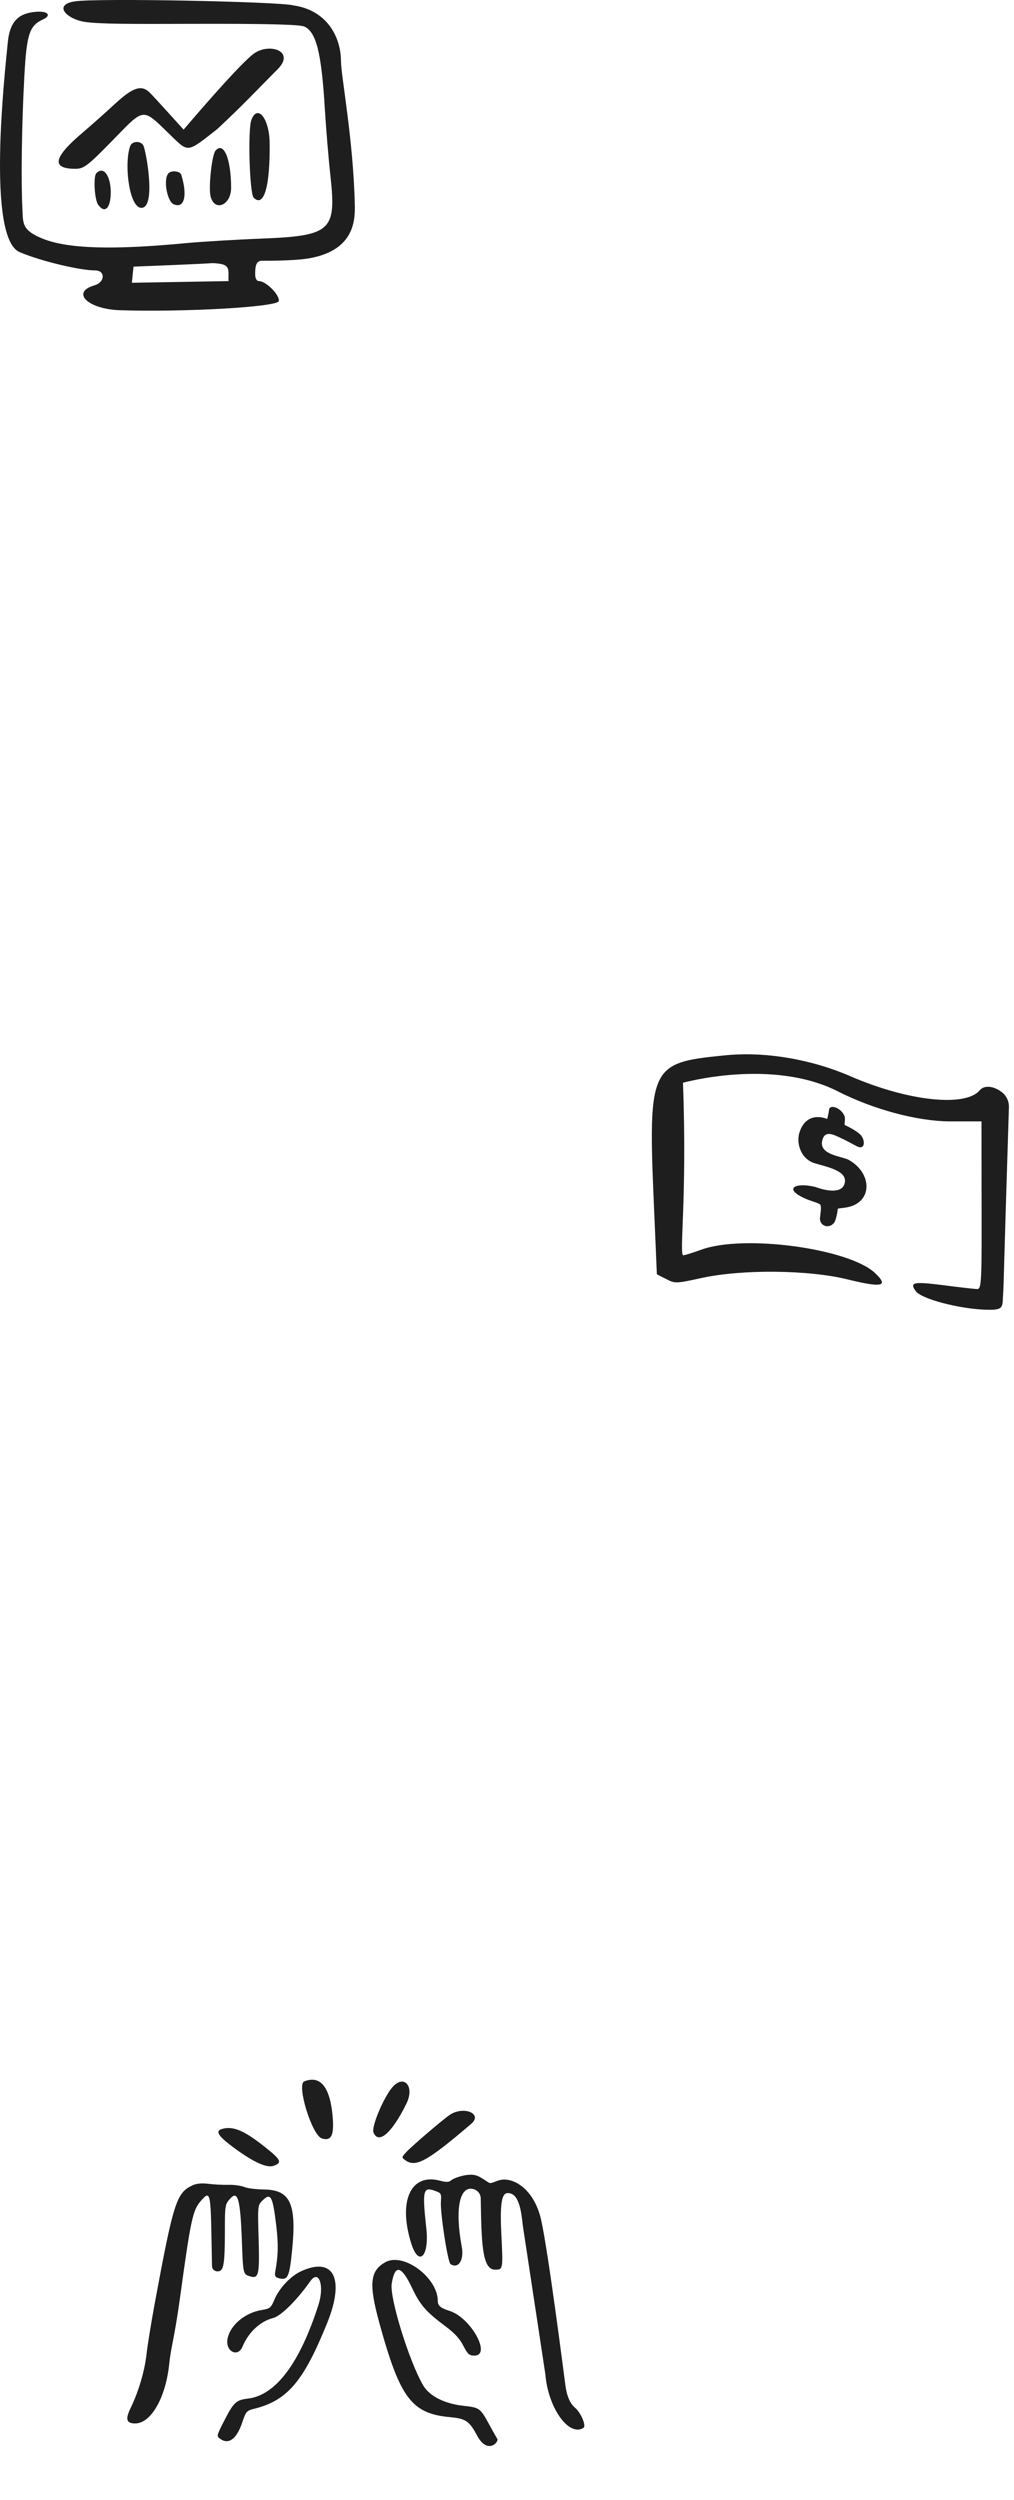
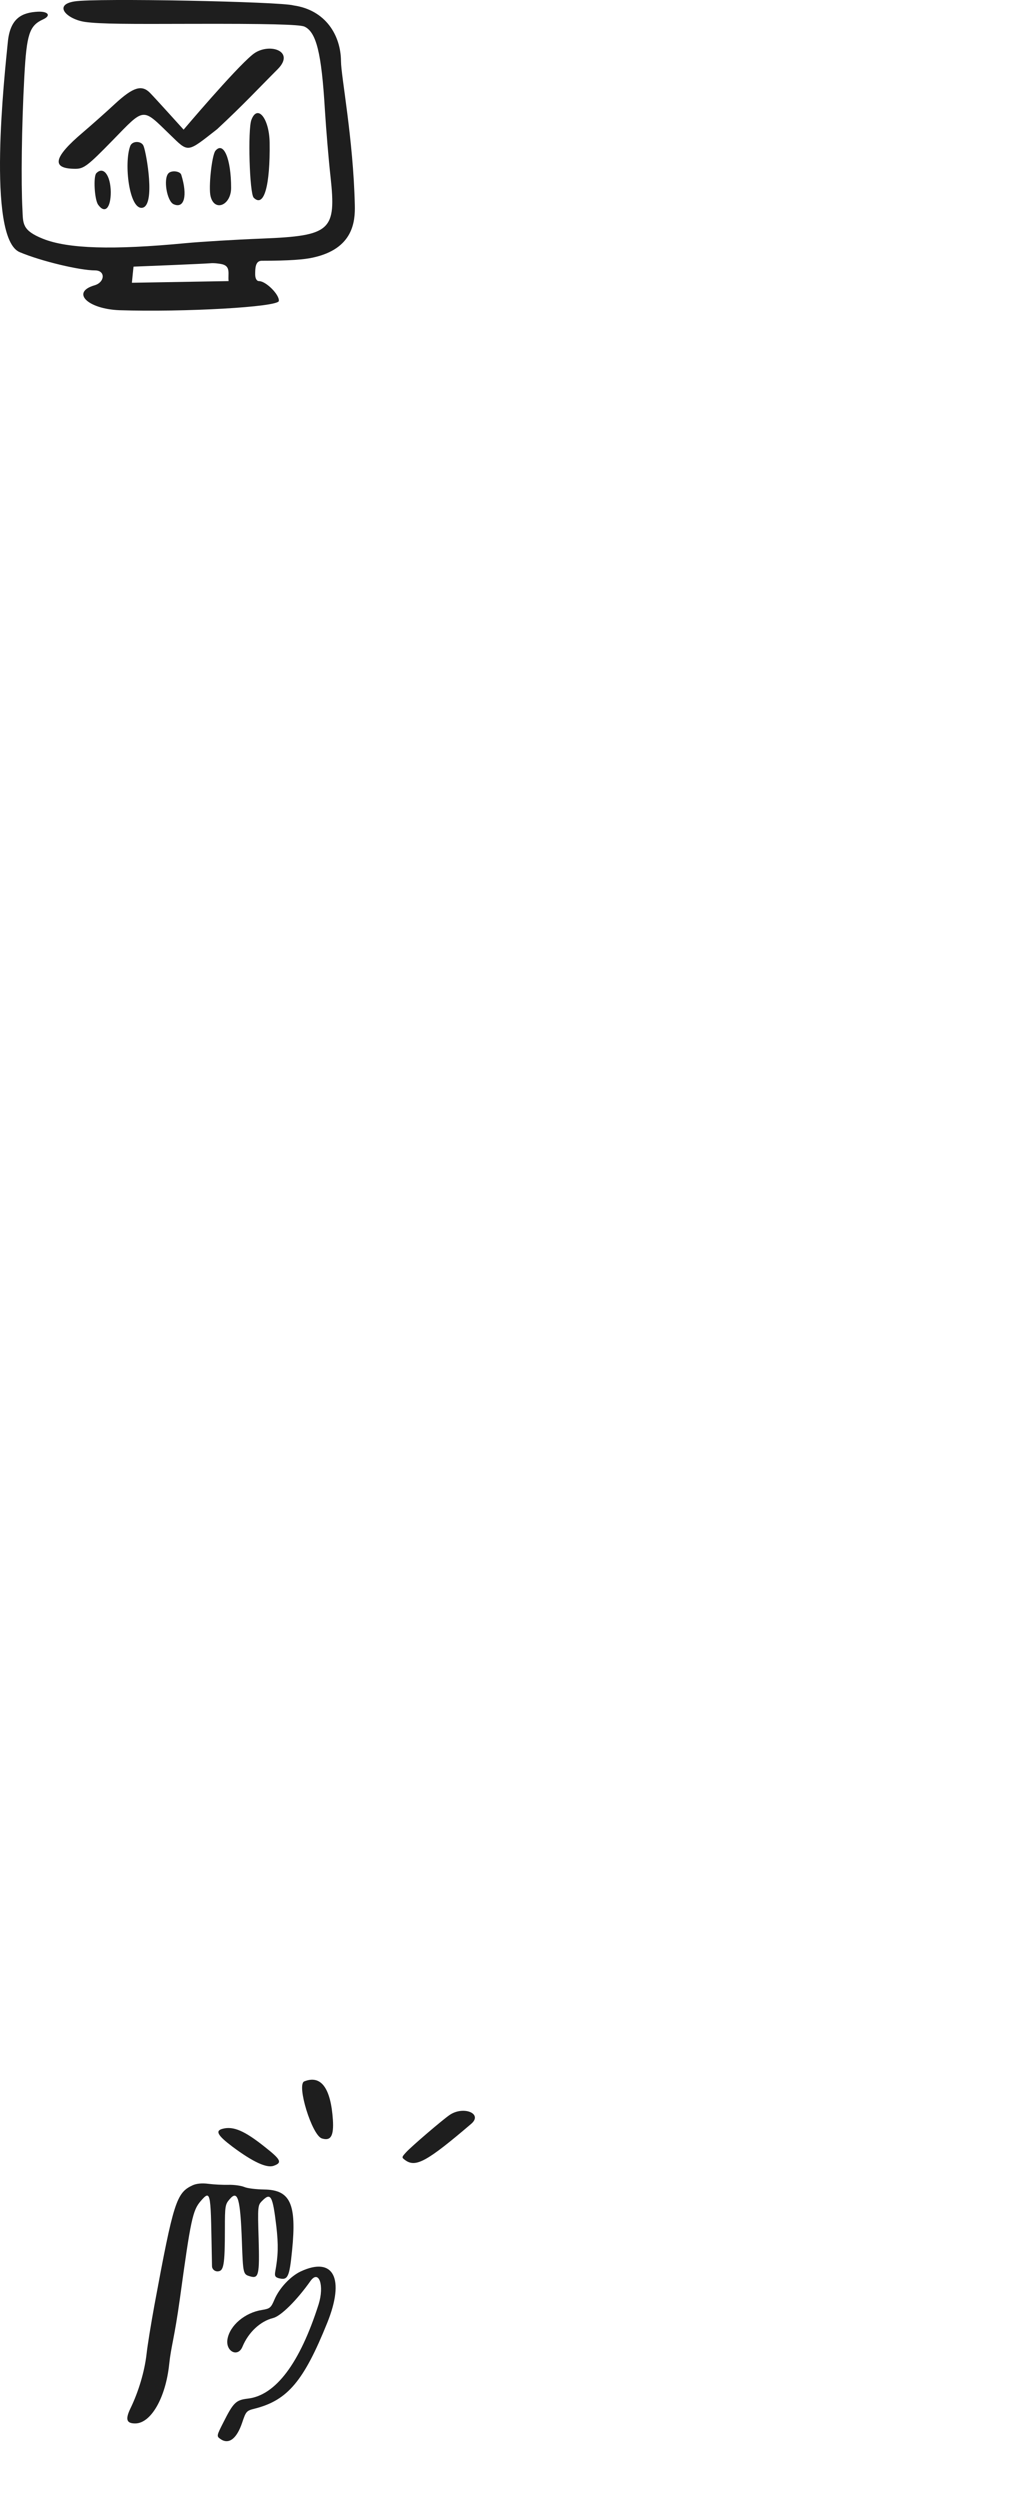
<svg xmlns="http://www.w3.org/2000/svg" width="136" height="335" viewBox="0 0 136 335" fill="none">
-   <path d="M111.886 163.825C112.163 163.475 112.364 162.124 112.364 161.999C112.364 161.874 113.12 161.924 113.952 161.699C117.026 160.873 116.95 157.171 113.826 155.42C112.969 154.944 109.845 154.769 110.273 152.868C110.575 151.467 111.634 151.942 112.767 152.492C113.549 152.843 114.229 153.243 114.909 153.593C116.119 154.219 116.094 152.618 115.287 151.942C114.783 151.517 114.053 151.091 113.322 150.766C113.171 150.691 113.473 149.966 113.221 149.44C112.692 148.365 111.18 147.889 111.18 148.815C111.18 148.94 110.953 149.941 110.953 149.941C110.928 149.941 108.257 148.715 107.249 151.667C106.745 153.143 107.375 155.294 109.265 155.87C110.777 156.345 113.523 156.821 113.322 158.372C113.045 160.523 109.366 159.047 109.341 159.047C106.72 158.397 104.931 159.247 108.03 160.623C108.56 160.873 109.744 161.174 109.996 161.399C110.248 161.624 109.971 163.05 109.971 163.3C110.021 164.401 111.281 164.651 111.886 163.825Z" fill="#1E1E1E" />
  <path fill-rule="evenodd" clip-rule="evenodd" d="M9.973 0.191C7.053 0.669 9.018 2.605 11.432 2.942C13.454 3.223 17.327 3.223 25.664 3.195C35.826 3.167 40.177 3.279 40.823 3.56C42.423 4.29 43.124 7.097 43.574 14.704C43.742 17.399 44.079 21.441 44.331 23.687C45.117 30.901 44.388 31.603 35.152 31.968C31.587 32.108 26.956 32.389 24.878 32.585C15.166 33.511 9.131 33.343 5.762 31.996C2.955 30.873 3.096 29.974 3.011 28.094C2.815 24.445 2.899 17.006 3.264 10.241C3.573 4.57 3.938 3.448 5.762 2.605C6.885 2.1 6.492 1.511 5.089 1.567C2.983 1.679 1.355 2.381 1.046 5.665C0.653 9.707 -1.845 31.911 2.646 33.792C5.594 35.027 10.731 36.234 12.752 36.234C14.155 36.234 14.099 37.806 12.696 38.227C9.468 39.154 11.741 41.399 16.008 41.568C24.654 41.848 37.286 41.147 37.398 40.333C37.51 39.519 35.686 37.666 34.731 37.666C34.422 37.666 34.226 37.301 34.226 36.768C34.226 36.01 34.226 34.943 35.096 34.943C38.83 34.943 40.823 34.775 41.945 34.522C47.419 33.343 47.644 29.638 47.588 27.476C47.391 18.634 45.735 10.185 45.735 8.192C45.707 4.739 43.686 1.342 39.363 0.725C37.679 0.219 12.864 -0.286 9.973 0.191ZM24.626 17.371C24.289 17.006 21.033 13.385 20.134 12.458C19.012 11.307 17.861 11.672 15.447 13.89C14.211 15.041 12.275 16.753 11.124 17.736C7.138 21.104 6.829 22.62 10.113 22.62C11.236 22.62 11.769 22.227 15.11 18.802C19.433 14.367 19.04 14.395 22.801 18.044C25.328 20.486 25.019 20.515 29.117 17.315C32.654 14.03 34.675 11.841 37.23 9.286C39.756 6.76 35.882 5.609 33.833 7.349C31.419 9.342 24.654 17.343 24.626 17.371ZM33.721 16.051C33.215 17.343 33.468 25.96 34.029 26.494C35.405 27.869 36.247 24.922 36.163 19.083C36.107 15.855 34.535 13.918 33.721 16.051ZM17.468 19.56C16.598 21.862 17.327 28.15 19.096 27.841C20.864 27.532 19.657 20.599 19.264 19.588C19.012 18.858 17.748 18.83 17.468 19.56ZM28.892 20.206C28.415 20.795 27.938 25.146 28.247 26.325C28.78 28.431 30.998 27.504 30.998 25.174C30.998 21.273 29.987 18.887 28.892 20.206ZM12.92 23.209C12.499 23.631 12.668 26.774 13.173 27.448C14.071 28.683 14.857 27.897 14.857 25.736C14.829 23.49 13.875 22.227 12.92 23.209ZM22.605 23.209C21.875 23.939 22.38 26.943 23.278 27.364C24.71 28.009 25.187 26.241 24.317 23.434C24.177 22.929 23.026 22.788 22.605 23.209ZM29.847 35.42C30.97 35.729 30.549 36.74 30.661 37.666L17.692 37.89C17.692 37.806 17.917 35.589 17.917 35.729C18.815 35.701 27.04 35.364 28.163 35.28C28.612 35.224 29.398 35.308 29.847 35.42Z" fill="#1E1E1E" />
-   <path d="M135.319 148.364C135.345 147.588 134.992 146.838 134.387 146.362C133.253 145.487 132.018 145.387 131.414 146.087C129.499 148.389 121.788 147.563 114.053 144.211C108.736 141.909 102.588 140.883 97.296 141.409C85.806 142.535 86.99 142.81 88.099 170.754L89.334 171.38C90.543 172.005 90.644 172.005 94.071 171.255C99.539 170.054 108.459 170.154 113.649 171.43C118.311 172.581 119.269 172.38 117.354 170.579C113.826 167.277 99.766 165.376 94.071 167.452C92.912 167.877 91.829 168.203 91.652 168.203C91.047 168.203 92.181 160.672 91.602 145.086C91.627 145.086 103.52 141.759 112.364 146.237C117.152 148.664 122.998 150.24 127.382 150.265H131.64C131.64 170.604 131.817 172.731 131.086 172.731C130.759 172.731 128.768 172.506 126.651 172.23C122.544 171.705 121.965 171.805 122.796 172.981C123.602 174.107 128.667 175.333 131.842 175.483C134.765 175.633 134.412 175.207 134.538 173.431C134.664 171.255 134.538 172.981 135.319 148.364Z" fill="#1E1E1E" />
-   <path d="M54.516 281.868C55.656 279.549 54.173 277.876 52.596 279.72C51.436 281.089 49.801 284.986 50.086 285.727C50.752 287.419 52.577 285.822 54.516 281.868Z" fill="#1E1E1E" />
  <path d="M43.166 286.545C44.364 286.925 44.782 286.221 44.649 284.054C44.364 279.777 43.053 278.009 40.809 278.902C39.745 279.321 41.836 286.126 43.166 286.545Z" fill="#1E1E1E" />
  <path d="M31.171 287.648C33.871 289.663 35.753 290.556 36.703 290.214C37.882 289.796 37.692 289.397 35.544 287.705C32.806 285.519 31.304 284.872 29.859 285.252C28.833 285.519 29.156 286.127 31.171 287.648Z" fill="#1E1E1E" />
-   <path d="M54.497 288.37C53.85 289.073 53.85 289.092 54.344 289.453C55.751 290.48 57.253 289.662 63.203 284.587C64.8 283.218 62.158 282.134 60.295 283.408C59.325 284.073 55.257 287.552 54.497 288.37Z" fill="#1E1E1E" />
-   <path d="M77.119 322.626C76.454 322.075 76.017 321.048 75.826 319.585C75.693 318.577 73.564 301.924 72.595 297.533C71.796 293.883 69.553 292.153 67.766 292.058C66.644 292.001 65.998 292.742 65.542 292.457C64.306 291.677 63.964 291.316 62.747 291.43C62.177 291.468 60.903 291.811 60.466 292.191C60.181 292.419 59.82 292.419 59.021 292.21C55.105 291.164 53.375 294.89 55.143 300.574C56.151 303.825 57.596 302.399 57.177 298.578C56.626 293.521 56.74 292.989 58.318 293.559C59.173 293.864 59.211 293.94 59.135 294.985C59.021 296.449 60.048 303.141 60.428 303.388C61.474 304.072 62.272 302.856 61.93 301.05C60.998 295.993 61.626 292.856 63.489 293.331C64.059 293.483 64.477 293.997 64.477 294.586C64.572 300.308 64.629 304.129 66.378 304.129C67.481 304.129 67.481 304.167 67.234 299.206C66.968 293.94 67.595 293.654 68.526 293.94C69.876 294.358 70.009 297.514 70.142 298.369C70.142 298.388 73.146 318.121 73.146 318.159C73.507 322.645 76.302 326.58 78.26 325.326C78.659 325.06 77.918 323.292 77.119 322.626Z" fill="#1E1E1E" />
+   <path d="M54.497 288.37C53.85 289.073 53.85 289.092 54.344 289.453C55.751 290.48 57.253 289.662 63.203 284.587C64.8 283.218 62.158 282.134 60.295 283.408C59.325 284.073 55.257 287.552 54.497 288.37" fill="#1E1E1E" />
  <path d="M30.163 298.673C30.163 295.613 30.201 295.366 30.81 294.681C31.893 293.407 32.236 294.567 32.445 300.422C32.597 304.7 32.616 304.757 33.528 305.023C34.707 305.384 34.821 304.833 34.688 300.004C34.555 295.651 34.574 295.499 35.144 294.928C36.323 293.731 36.57 294.206 37.064 298.331C37.349 300.841 37.311 302.247 36.912 304.414C36.817 304.966 36.912 305.137 37.368 305.27C38.604 305.593 38.813 305.175 39.174 301.563C39.802 295.309 38.946 293.427 35.41 293.389C34.365 293.369 33.167 293.236 32.749 293.046C32.331 292.875 31.38 292.742 30.639 292.761C29.897 292.78 28.681 292.723 27.958 292.628C27.084 292.514 26.361 292.59 25.848 292.818C23.662 293.826 23.282 295.004 20.715 308.863C20.278 311.258 19.784 314.243 19.651 315.479C19.385 317.779 18.586 320.459 17.522 322.664C16.78 324.185 16.951 324.737 18.13 324.737C20.24 324.737 22.217 321.315 22.692 316.809C22.94 314.414 23.377 313.425 24.137 307.95C25.582 297.4 25.848 296.183 26.913 294.947C28.377 293.255 28.244 293.807 28.434 303.654C28.434 304.072 28.814 304.395 29.232 304.357C29.992 304.3 30.163 303.597 30.163 298.673Z" fill="#1E1E1E" />
-   <path d="M65.618 324.888C64.42 322.683 64.325 322.607 62.196 322.379C59.611 322.094 57.614 321.086 56.759 319.641C54.877 316.429 52.234 307.893 52.539 306.011C52.957 303.369 53.831 303.559 55.257 306.562C56.379 308.92 57.12 309.756 59.763 311.733C60.941 312.608 61.664 313.387 62.139 314.319C62.728 315.459 62.937 315.649 63.622 315.649C65.96 315.649 63.165 310.574 60.314 309.661C59.097 309.281 58.717 308.958 58.717 308.33C58.717 305.194 54.136 301.791 51.702 303.121C49.611 304.281 49.44 306.03 50.885 311.296C53.66 321.39 55.219 323.444 60.428 323.9C62.462 324.09 62.956 324.432 63.983 326.352C65.39 328.995 67.005 327.189 66.682 326.77C66.568 326.599 66.093 325.763 65.618 324.888Z" fill="#1E1E1E" />
  <path d="M40.353 304.358C38.965 305.004 37.464 306.601 36.817 308.122C36.342 309.243 36.209 309.357 35.144 309.529C32.825 309.89 30.81 311.62 30.506 313.464C30.24 315.099 31.913 315.935 32.521 314.452C33.319 312.532 34.897 311.049 36.627 310.612C37.692 310.346 39.821 308.217 41.627 305.669C42.768 304.054 43.528 306.24 42.73 308.787C40.22 316.657 36.969 320.992 33.224 321.41C31.646 321.6 31.304 321.923 29.955 324.604C29.061 326.353 29.042 326.448 29.517 326.79C30.658 327.626 31.742 326.828 32.483 324.623C32.996 323.102 33.053 323.026 34.213 322.741C38.585 321.619 40.752 319.034 43.889 311.258C46.285 305.327 44.745 302.324 40.353 304.358Z" fill="#1E1E1E" />
</svg>